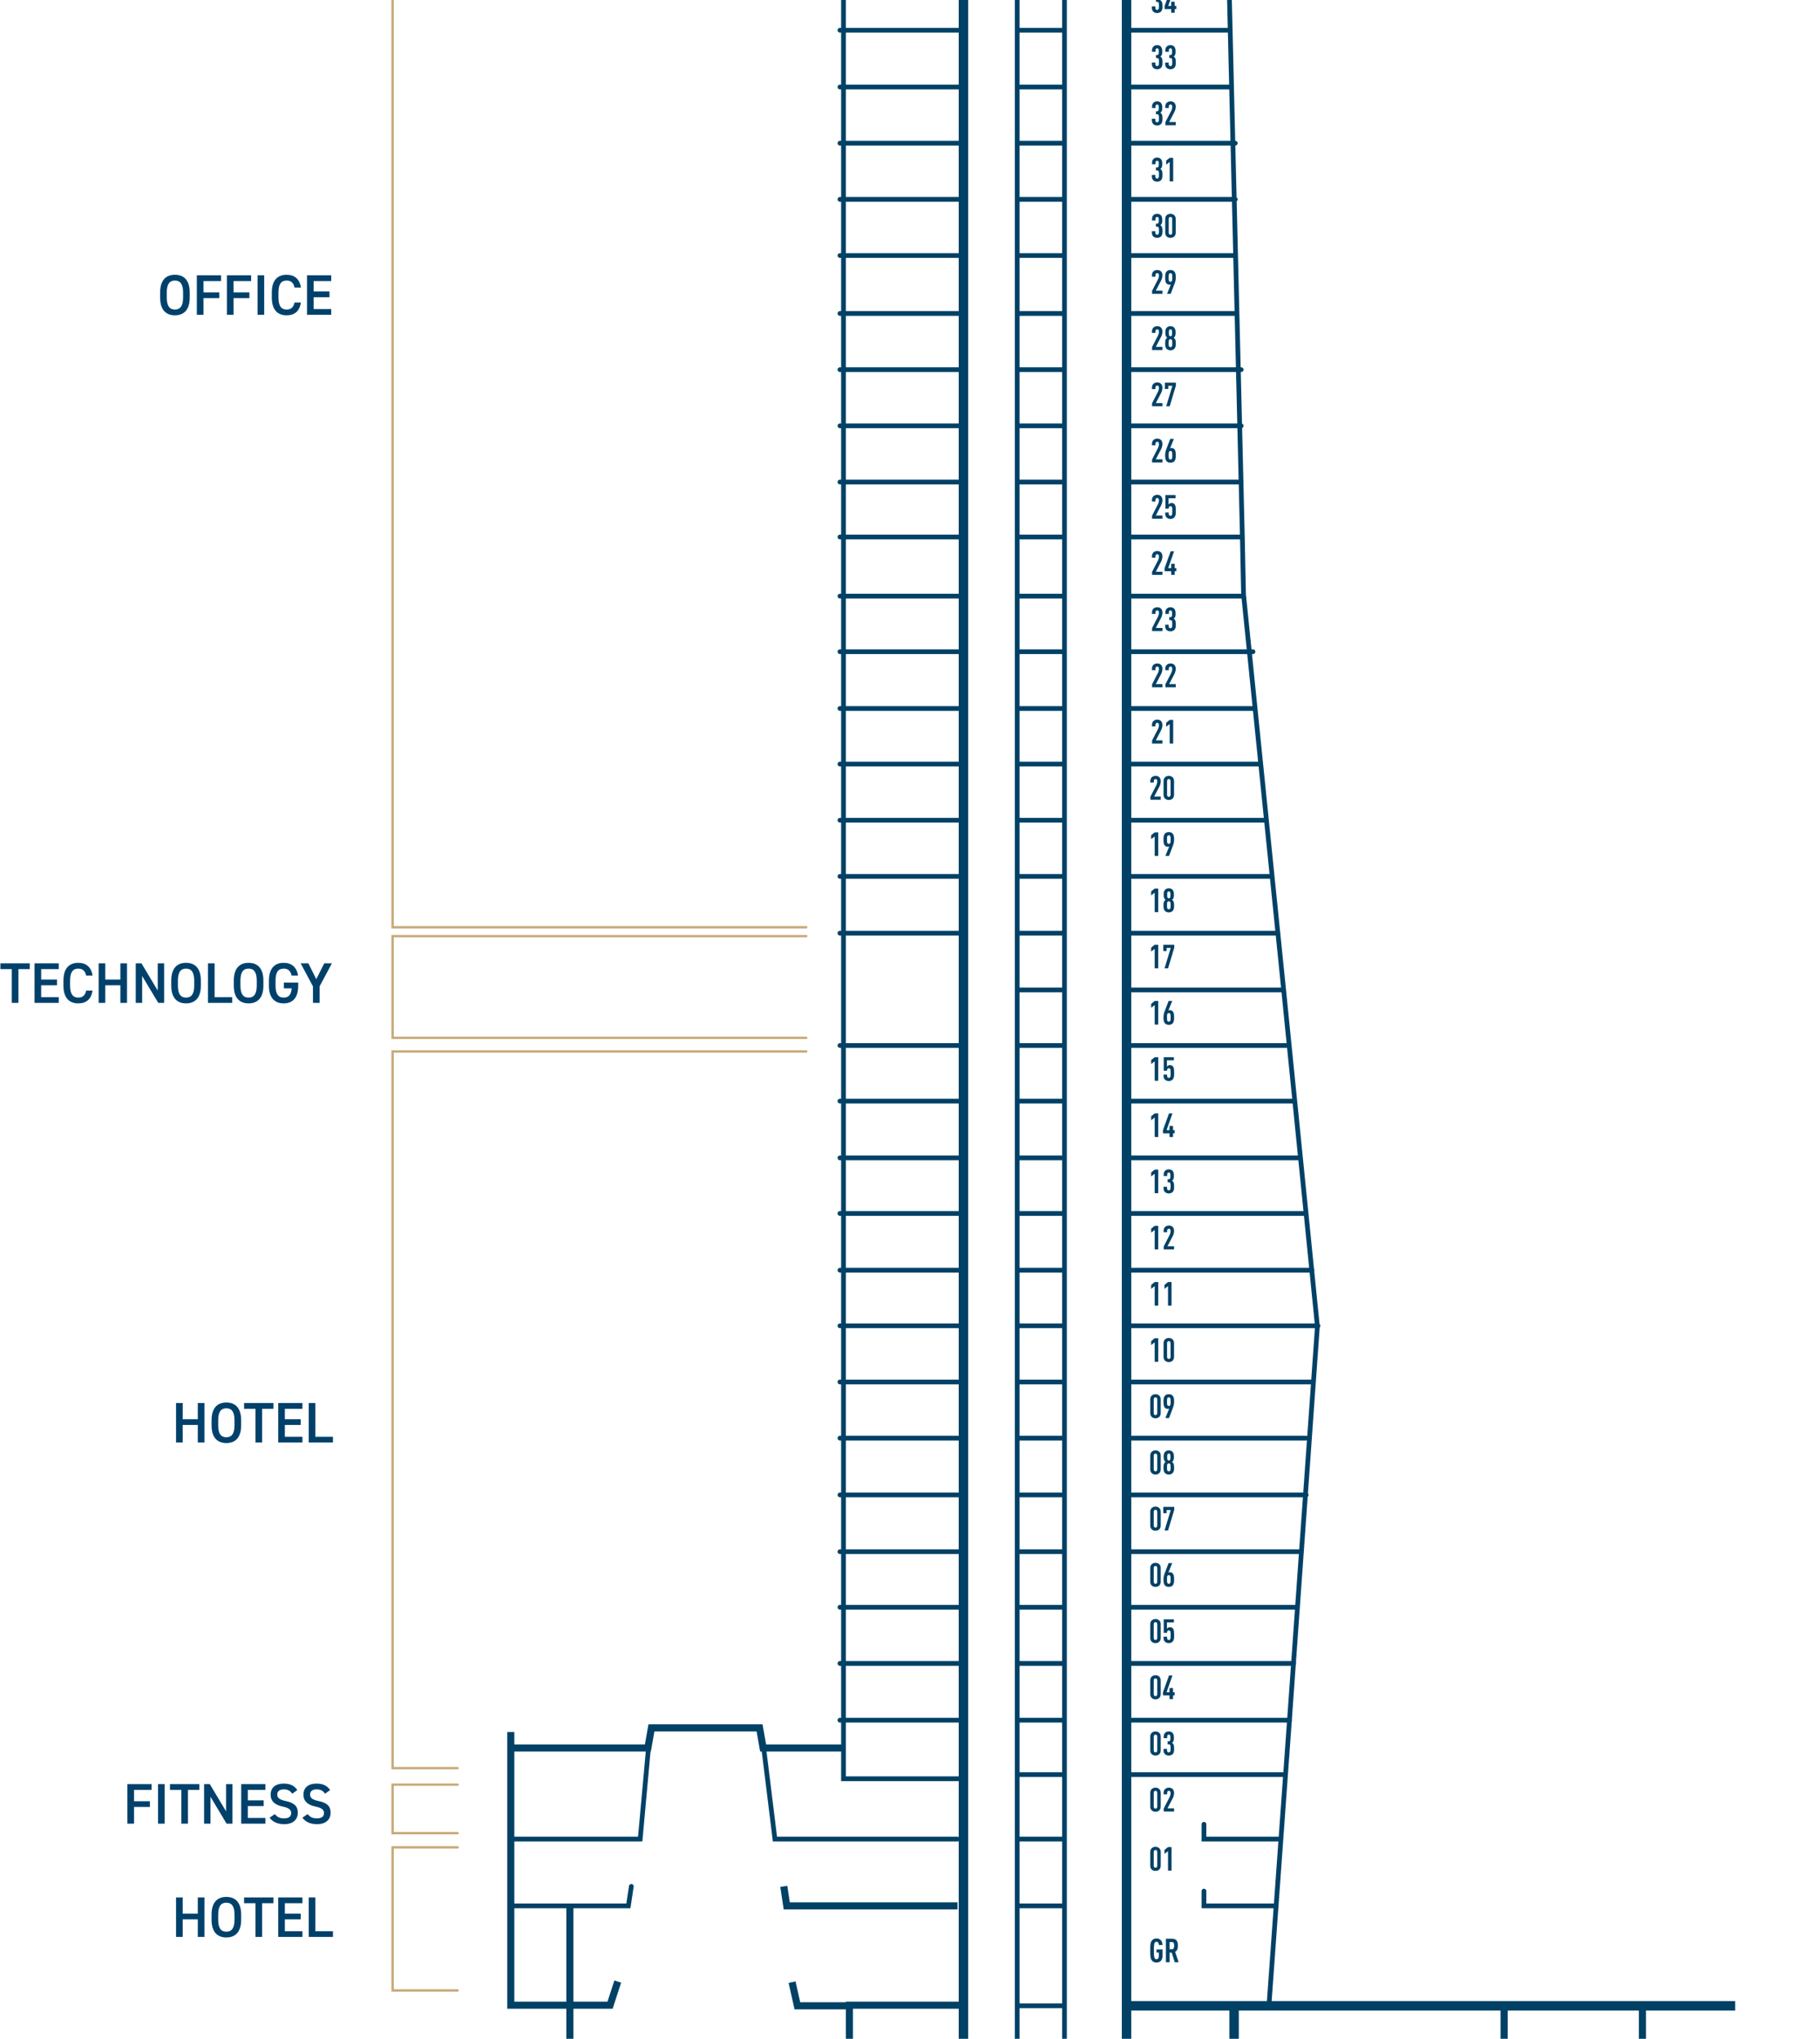
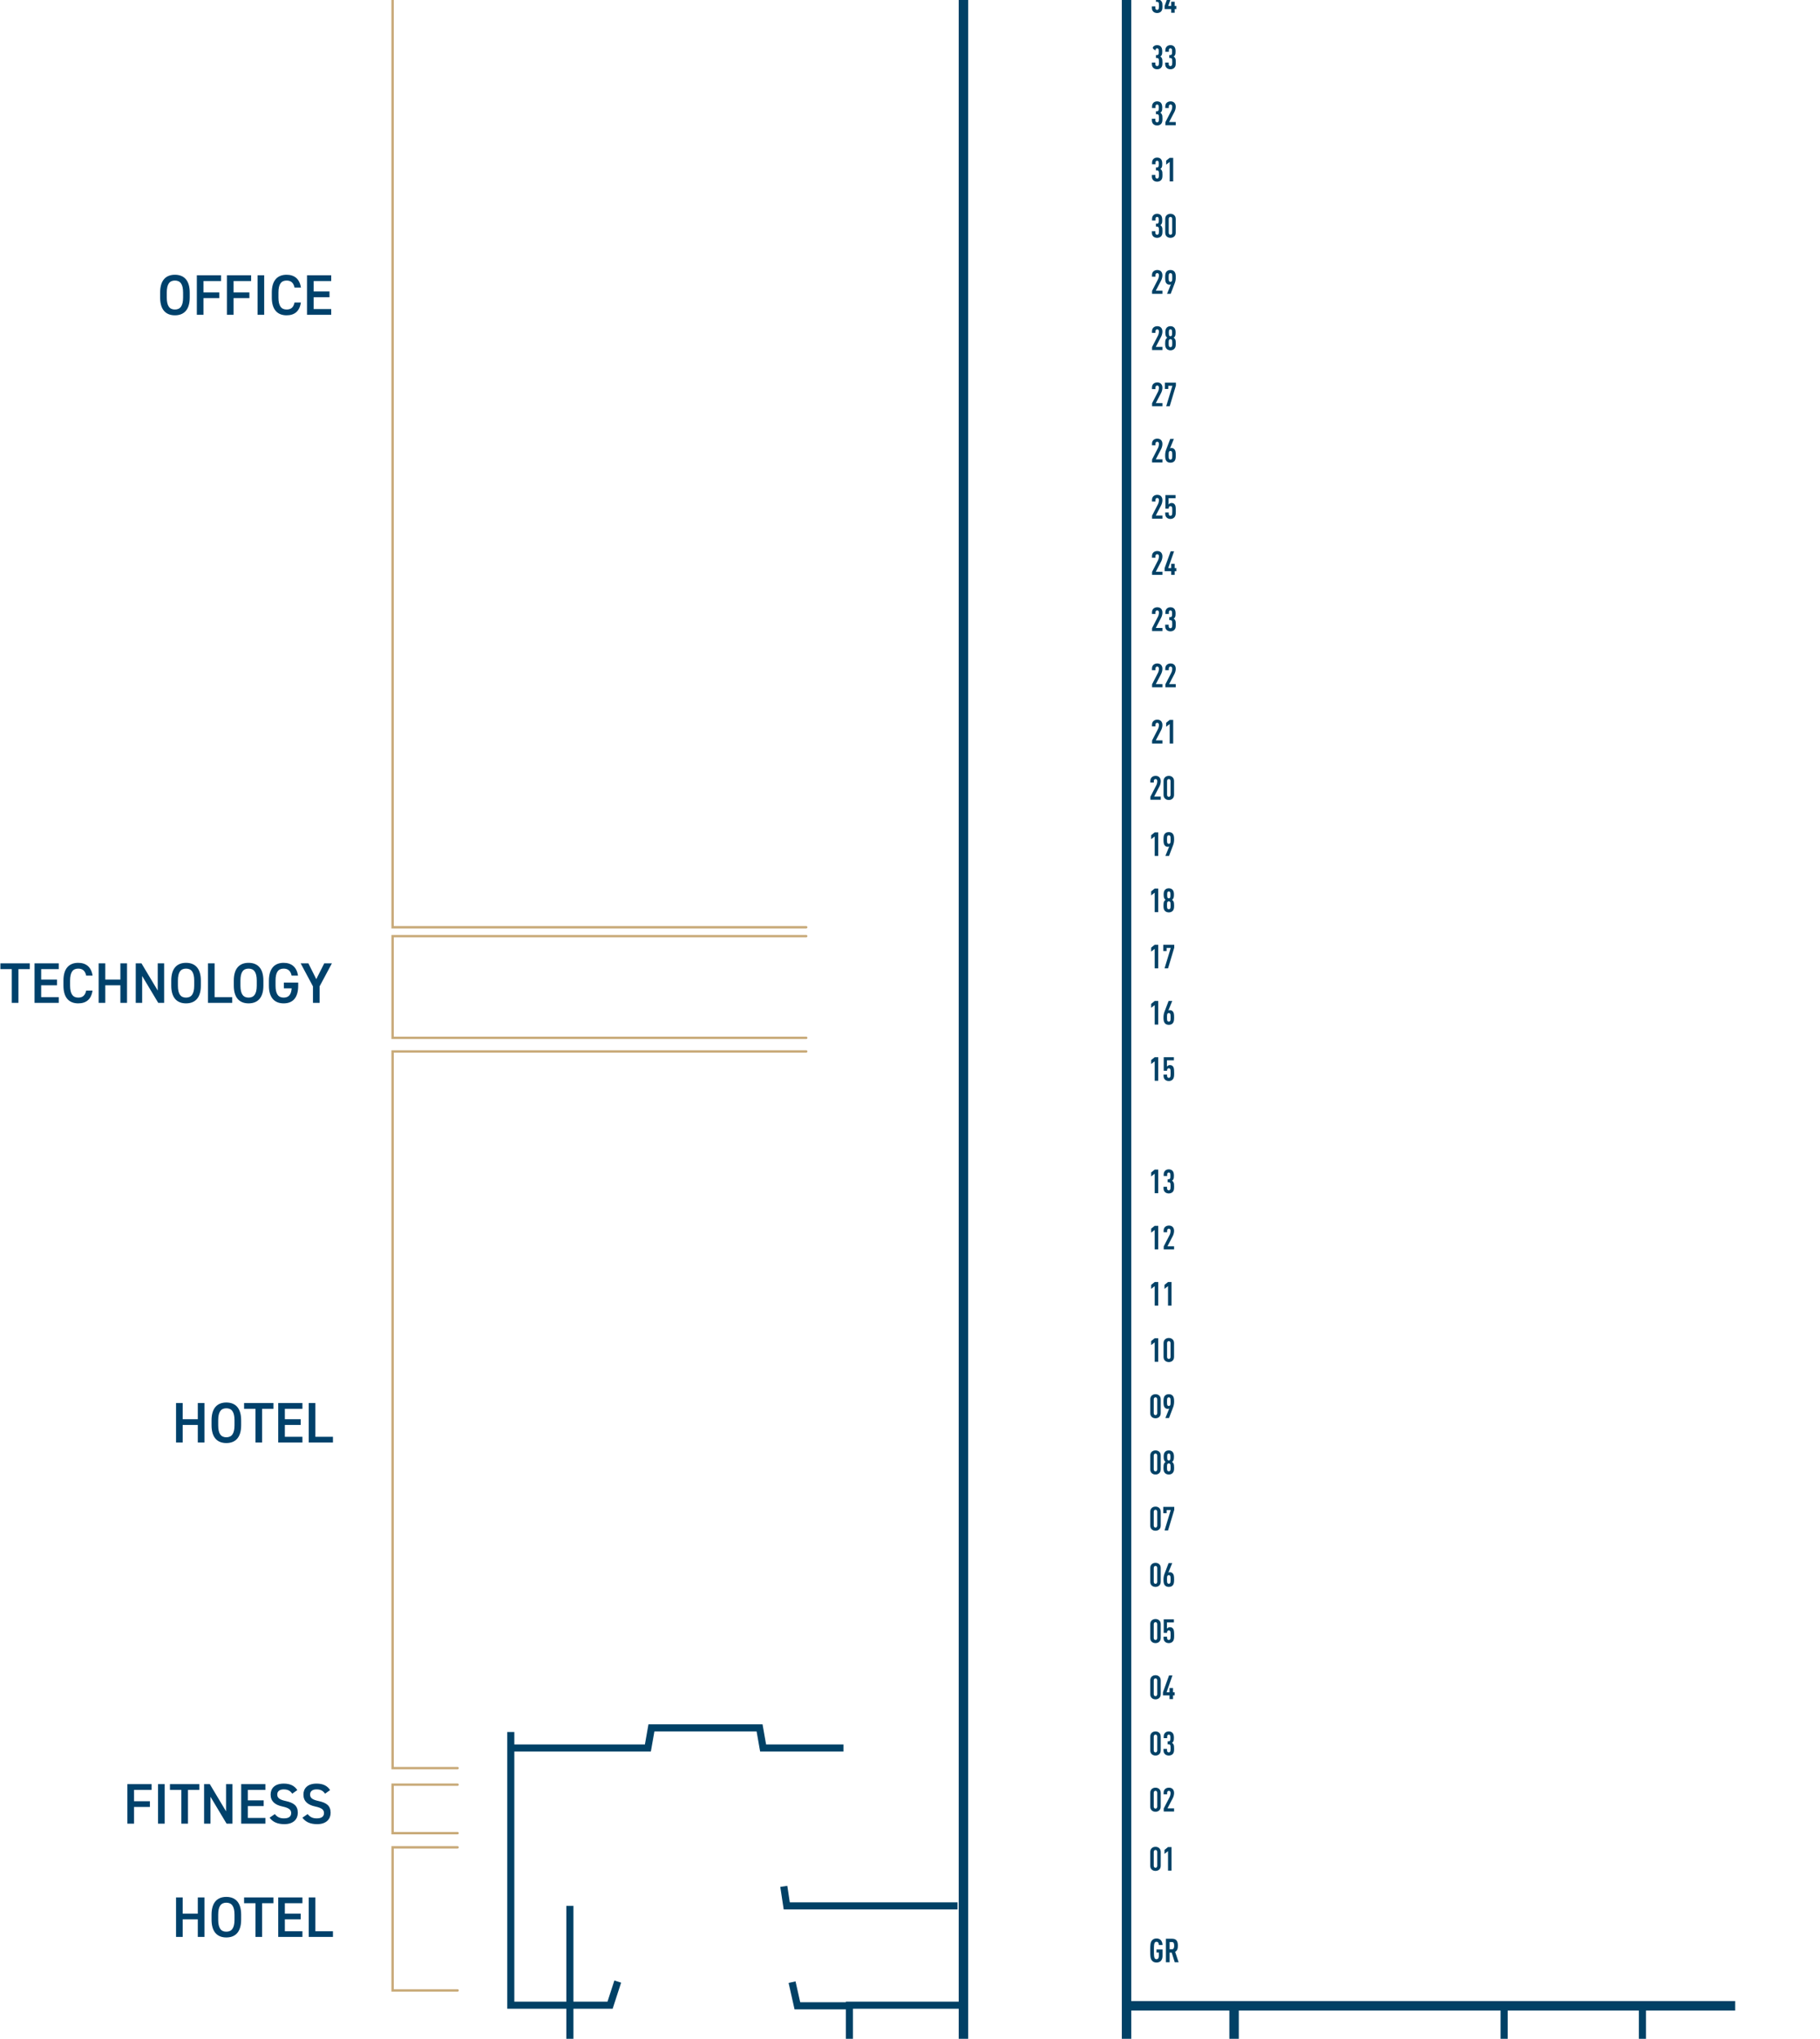
<svg xmlns="http://www.w3.org/2000/svg" width="636" height="712" viewBox="0 0 636 712" fill="none">
  <g clip-path="url(#clip0_1336_7430)">
    <path d="M393.668 700.475H606.362" stroke="#014166" stroke-width="3.304" stroke-miterlimit="10" />
    <path d="M336.674 808.06V670.325V390.107V-507.131H393.667V-366.712V-60.061V370.076V764.902V809.919H334.402V780.389H175.605" stroke="#014166" stroke-width="3.304" stroke-miterlimit="10" stroke-linecap="round" />
-     <path d="M411.014 -461.288V-507.13H392.429M318.502 -485.035H437.032M318.502 -461.288V-507.13H337.087V-524.27L294.755 -537.279V-195.111V250.307V496.248V621.179H337.087M445.499 665.577H420.719V660.414M447.564 642.242H420.719V637.08M371.985 809.919V735.58V301.313V32.451V-249.42V-507.13M355.465 809.919V735.58V301.313V32.451V-249.42V-507.13M395.32 619.734H448.596M293.516 580.912H336.261M293.516 443.59H336.261M293.516 -343.17H336.261M293.516 -441.257H336.261M293.516 -460.255H336.261M293.516 -421.64H336.261M293.516 -402.229H336.261M293.516 -382.405H336.261M293.516 -362.788H336.261M293.516 -323.346H336.261M293.516 -303.936H336.261M293.516 -284.318H336.261M293.516 -264.494H336.261M293.516 -244.877H336.261M293.516 -225.26H336.261M293.516 -205.849H336.261M293.516 -185.818H336.261M293.516 -146.583H336.261M293.516 -127.379H336.261M293.516 -107.349H336.261M293.516 -87.731H336.261M293.516 -67.701H336.261M293.516 -48.29H336.261M293.516 -28.879H336.261M293.516 -9.055H336.261M293.516 10.562H336.261M293.516 30.386H336.261M293.516 50.004H336.261M293.516 69.621H336.261M293.516 89.238H336.261M293.516 109.475H336.261M293.516 129.093H336.261M293.516 148.71H336.261M293.516 168.327H336.261M293.516 187.532H336.261M293.516 208.182H336.261M293.516 227.593H336.261M293.516 247.416H336.261M293.516 266.827H336.261M293.516 286.445H336.261M293.516 306.062H336.261M293.516 325.886H336.261M293.516 365.121H336.261M293.516 384.532H336.261M293.516 404.356H336.261M293.516 423.766H336.261M293.516 463.001H336.261M293.516 482.619H336.261M293.516 502.236H336.261M293.516 522.06H336.261M293.516 541.884H336.261M293.516 561.295H336.261M293.516 600.736H336.261M395.32 600.736H450.661M395.32 580.912H452.107M395.32 561.295H453.346M395.32 541.884H454.378M395.32 522.06H456.443M395.32 502.236H456.443M395.32 482.619H458.508M395.32 463.001H460.573M395.32 443.59H458.508M395.32 423.766H456.443M395.32 404.356H454.378M395.32 384.532H452.313M429.185 365.121H450.248H395.32M395.32 345.71H448.183M395.32 325.886H446.118M395.32 306.062H444.053M395.32 286.445H441.988M395.32 266.827H439.923M395.32 247.416H437.858M395.32 227.593H437.858M395.32 208.182H433.728M395.32 187.532H433.728M395.32 168.327H433.728M395.32 148.71H433.728M395.32 129.093H433.728M395.32 109.475H431.663M395.32 89.238H431.663M395.32 69.621H431.663M395.32 50.004H431.663M395.32 30.386H429.598M395.32 10.562H429.598M395.32 -9.055H429.598M395.32 -28.879H429.598M395.32 -48.29H431.663M395.32 -67.701H433.728M395.32 -87.731H433.728M395.32 -107.349H435.793M395.32 -127.379H435.793M395.32 -146.583H437.858M395.32 -166.201H439.923M395.32 -185.818H439.923M395.32 -205.849H441.988M395.32 -225.26H444.053M395.32 -244.877H444.053M395.32 -264.494H444.053M395.32 -284.318H441.988M395.32 -303.936H441.988M395.32 -323.346H441.988M395.32 -343.17H441.988M395.32 -362.788H441.988M395.32 -382.405H439.923M395.32 -402.229H439.923M395.32 -421.64H437.858M355.465 -460.255H371.779M173.953 763.044H334.815M173.953 745.079H334.815M173.953 723.19H334.815M355.465 763.044H371.779M355.465 745.079H371.779M355.465 723.19H371.779M355.465 700.475H371.779M178.496 665.577H219.589L220.622 658.762M178.496 642.242H223.719L226.61 610.441M334.609 642.242H270.801L266.877 610.441M355.465 665.577H371.779M355.465 642.242H371.779M355.465 619.734H371.779M355.465 600.736H371.779M355.465 580.912H371.779M355.465 561.295H371.779M355.465 541.884H371.779M355.465 522.06H371.779M355.465 502.236H371.779M355.465 482.619H371.779M355.465 463.001H371.779M355.465 443.59H371.779M355.465 423.766H371.779M355.465 404.356H371.779M355.465 384.532H371.779M355.465 365.121H371.779M355.465 345.71H371.779M355.465 325.886H371.779M355.465 306.062H371.779M355.465 286.445H371.779M355.465 266.827H371.779M355.465 247.416H371.779M355.465 227.593H371.779M355.465 208.182H371.779M355.465 187.532H371.779M355.465 168.327H371.779M355.465 148.71H371.779M355.465 129.093H371.779M355.465 109.475H371.779M355.465 89.238H371.779M355.465 69.621H371.779M355.465 50.004H371.779M355.465 30.386H371.779M355.465 10.562H371.779M355.465 -9.055H371.779M355.465 -28.879H371.779M355.465 -48.29H371.779M355.465 -67.701H371.779M355.465 -87.731H371.779M355.465 -107.349H371.779M355.465 -127.379H371.779M355.465 -146.583H371.779M355.465 -166.201H371.779M355.465 -185.818H371.779M355.465 -205.849H371.779M355.465 -225.26H371.779M355.465 -244.877H371.779M355.465 -264.494H371.779M355.465 -284.318H371.779M355.465 -303.936H371.779M355.465 -323.346H371.779M355.465 -343.17H371.779M355.465 -362.788H371.779M355.465 -382.405H371.779M355.465 -402.229H371.779M355.465 -421.64H371.779M355.465 -441.257H371.779M395.32 -441.257H415.763H437.858M395.32 -460.255H437.858M443.434 700.475L450.661 599.91L460.367 463.208L450.455 364.501L448.596 345.916L434.554 207.562L434.141 187.325L429.392 -10.294L444.879 -243.225L437.032 -491.024L411.22 -499.284" stroke="#014166" stroke-width="1.652" stroke-miterlimit="10" stroke-linecap="round" />
    <path d="M431.251 700.475V779.977M606.362 797.736H572.702V779.977H536.152H394.907" stroke="#014166" stroke-width="3.304" stroke-miterlimit="10" stroke-linecap="round" />
    <path d="M492.993 778.944V763.869M492.993 734.134V719.266M573.94 701.3V779.976M526.652 739.09H573.114V734.753H606.361M525.62 701.3V779.976M460.366 734.753H525.826M428.978 745.078H459.54V719.266M273.898 658.762L274.93 665.576H276.995H334.608M294.754 610.441H266.877H266.67L265.431 603.42H249.324H243.749H227.642L226.403 610.441H178.289M393.46 763.044H431.043H515.088H606.361M393.46 745.078H431.043M393.46 723.189H431.043H452.932V719.266H573.321H606.361V799.594V800.626M199.145 723.189V665.576M178.495 604.865V700.268H213.187L215.871 692.008M296.819 700.474H278.647L276.789 692.214M296.819 780.389V700.268H336.673" stroke="#014166" stroke-width="2.478" stroke-miterlimit="10" />
    <path d="M362.692 -509.194V-523.856M354.845 -509.194V-523.856M337.086 -524.269H376.321M376.94 -527.779V-509.401M337.086 -524.888V-527.779M459.54 745.08V763.045" stroke="#014166" stroke-width="2.478" stroke-miterlimit="10" />
    <path d="M404.139 676.95C404.775 676.95 405.261 677.158 405.608 677.505C406.012 677.922 406.221 678.523 406.244 679.229H404.948C404.937 678.778 404.844 678.118 404.139 678.118C403.827 678.118 403.642 678.246 403.526 678.431C403.271 678.824 403.237 679.657 403.237 681.16C403.237 682.664 403.271 683.496 403.526 683.889C403.642 684.075 403.827 684.202 404.139 684.202C404.706 684.202 404.948 683.716 404.948 683.149V681.866H404.139V680.801H406.244V683.08C406.244 684.583 405.376 685.37 404.139 685.37C403.376 685.37 402.878 685.069 402.543 684.664C401.999 684.017 401.941 683.115 401.941 681.16C401.941 679.205 401.999 678.303 402.543 677.656C402.878 677.251 403.376 676.95 404.139 676.95ZM407.424 677.043H409.506C411.01 677.043 411.611 677.771 411.611 679.471C411.611 680.489 411.403 681.218 410.651 681.623L411.877 685.277H410.524L409.448 681.9H408.72V685.277H407.424V677.043ZM409.518 678.211H408.72V680.732H409.518C410.212 680.732 410.316 680.154 410.316 679.471C410.316 678.789 410.212 678.211 409.518 678.211Z" fill="#014166" />
    <path d="M403.792 644.946C404.301 644.946 404.775 645.12 405.099 645.432C405.423 645.744 405.619 646.138 405.619 646.797V651.515C405.619 652.175 405.423 652.568 405.099 652.88C404.775 653.192 404.301 653.366 403.792 653.366C403.283 653.366 402.797 653.192 402.473 652.88C402.15 652.568 401.953 652.175 401.953 651.515V646.797C401.953 646.138 402.15 645.744 402.473 645.432C402.797 645.12 403.283 644.946 403.792 644.946ZM403.792 646.045C403.456 646.045 403.179 646.276 403.179 646.75V651.562C403.179 652.036 403.456 652.267 403.792 652.267C404.127 652.267 404.393 652.036 404.393 651.562V646.75C404.393 646.276 404.127 646.045 403.792 646.045ZM409.394 645.039V653.273H408.168V646.473L406.93 647.421V646.033L408.168 645.039H409.394Z" fill="#014166" />
    <path d="M403.792 624.29C404.301 624.29 404.775 624.464 405.099 624.776C405.423 625.088 405.619 625.481 405.619 626.141V630.859C405.619 631.518 405.423 631.912 405.099 632.224C404.775 632.536 404.301 632.71 403.792 632.71C403.283 632.71 402.797 632.536 402.473 632.224C402.15 631.912 401.953 631.518 401.953 630.859V626.141C401.953 625.481 402.15 625.088 402.473 624.776C402.797 624.464 403.283 624.29 403.792 624.29ZM403.792 625.389C403.456 625.389 403.179 625.62 403.179 626.094V630.905C403.179 631.38 403.456 631.611 403.792 631.611C404.127 631.611 404.393 631.38 404.393 630.905V626.094C404.393 625.62 404.127 625.389 403.792 625.389ZM408.468 624.29C408.966 624.29 409.405 624.417 409.741 624.73C410.064 625.03 410.284 625.493 410.284 626.152C410.284 626.753 410.099 627.447 409.833 627.956L407.971 631.518H410.284V632.617H406.664V631.576L408.723 627.575C408.908 627.228 409.058 626.707 409.058 626.106C409.058 625.632 408.804 625.389 408.468 625.389C408.133 625.389 407.855 625.62 407.855 626.094V626.626H406.629V626.141C406.629 625.481 406.814 625.088 407.138 624.776C407.462 624.464 407.971 624.29 408.468 624.29Z" fill="#014166" />
    <path d="M403.792 604.659C404.301 604.659 404.775 604.833 405.099 605.145C405.423 605.457 405.619 605.85 405.619 606.51V611.228C405.619 611.888 405.423 612.281 405.099 612.593C404.775 612.905 404.301 613.079 403.792 613.079C403.283 613.079 402.797 612.905 402.473 612.593C402.15 612.281 401.953 611.888 401.953 611.228V606.51C401.953 605.85 402.15 605.457 402.473 605.145C402.797 604.833 403.283 604.659 403.792 604.659ZM403.792 605.758C403.456 605.758 403.179 605.989 403.179 606.463V611.275C403.179 611.749 403.456 611.98 403.792 611.98C404.127 611.98 404.393 611.749 404.393 611.275V606.463C404.393 605.989 404.127 605.758 403.792 605.758ZM408.434 604.659C408.977 604.659 409.405 604.833 409.694 605.122C410.064 605.48 410.226 606.024 410.226 606.833C410.226 607.4 410.203 607.782 410.018 608.14C409.914 608.337 409.764 608.51 409.567 608.626C409.775 608.776 409.937 608.927 410.041 609.123C410.273 609.517 410.296 609.933 410.296 610.639C410.296 611.622 410.238 612.13 409.752 612.605C409.428 612.905 408.931 613.079 408.434 613.079C407.936 613.079 407.427 612.917 407.104 612.593C406.78 612.281 406.595 611.899 406.595 611.228V610.743H407.821V611.275C407.821 611.749 408.087 611.98 408.434 611.98C408.596 611.98 408.746 611.934 408.862 611.784C409 611.622 409.07 611.344 409.07 610.639C409.07 609.76 409.023 609.528 408.885 609.355C408.792 609.228 408.63 609.147 408.422 609.147H408.017V608.117H408.422C408.596 608.117 408.734 608.048 408.815 607.955C408.977 607.759 409 607.516 409 606.914C409 606.336 408.966 606.105 408.838 605.943C408.746 605.827 408.619 605.758 408.434 605.758C408.11 605.758 407.878 605.978 407.878 606.417V606.995H406.653V606.498C406.653 605.862 406.838 605.457 407.161 605.133C407.485 604.81 407.936 604.659 408.434 604.659Z" fill="#014166" />
    <path d="M403.792 585.03C404.301 585.03 404.775 585.204 405.099 585.516C405.423 585.828 405.619 586.222 405.619 586.881V591.599C405.619 592.259 405.423 592.652 405.099 592.964C404.775 593.276 404.301 593.45 403.792 593.45C403.283 593.45 402.797 593.276 402.473 592.964C402.15 592.652 401.953 592.259 401.953 591.599V586.881C401.953 586.222 402.15 585.828 402.473 585.516C402.797 585.204 403.283 585.03 403.792 585.03ZM403.792 586.129C403.456 586.129 403.179 586.36 403.179 586.834V591.646C403.179 592.12 403.456 592.351 403.792 592.351C404.127 592.351 404.393 592.12 404.393 591.646V586.834C404.393 586.36 404.127 586.129 403.792 586.129ZM409.706 585.123L407.659 590.975H408.688V589.506H409.914V590.975H410.481V592.074H409.914V593.357H408.688V592.074H406.398V590.975L408.515 585.123H409.706Z" fill="#014166" />
    <path d="M403.792 565.401C404.301 565.401 404.775 565.575 405.099 565.887C405.423 566.199 405.619 566.593 405.619 567.252V571.971C405.619 572.63 405.423 573.023 405.099 573.335C404.775 573.648 404.301 573.821 403.792 573.821C403.283 573.821 402.797 573.648 402.473 573.335C402.15 573.023 401.953 572.63 401.953 571.971V567.252C401.953 566.593 402.15 566.199 402.473 565.887C402.797 565.575 403.283 565.401 403.792 565.401ZM403.792 566.5C403.456 566.5 403.179 566.731 403.179 567.206V572.017C403.179 572.491 403.456 572.722 403.792 572.722C404.127 572.722 404.393 572.491 404.393 572.017V567.206C404.393 566.731 404.127 566.5 403.792 566.5ZM410.215 565.494V566.593H407.786V568.802C407.89 568.651 408.04 568.512 408.214 568.408C408.387 568.304 408.607 568.258 408.804 568.258C409.336 568.258 409.66 568.432 409.914 568.755C410.203 569.102 410.307 569.611 410.307 571.057C410.307 572.098 410.296 572.757 409.752 573.312C409.44 573.636 408.942 573.821 408.445 573.821C407.936 573.821 407.451 573.659 407.127 573.347C406.791 573.035 406.606 572.641 406.606 571.971V571.566H407.832V571.994C407.832 572.491 408.098 572.722 408.445 572.722C408.607 572.722 408.769 572.664 408.885 572.514C409.023 572.329 409.081 572.04 409.081 571.057C409.081 570.178 409.058 569.831 408.919 569.611C408.804 569.438 408.642 569.357 408.445 569.357C408.098 569.357 407.832 569.6 407.832 570.062V570.236H406.664V565.494H410.215Z" fill="#014166" />
    <path d="M403.792 545.77C404.301 545.77 404.775 545.944 405.099 546.256C405.423 546.569 405.619 546.962 405.619 547.621V552.34C405.619 552.999 405.423 553.392 405.099 553.704C404.775 554.017 404.301 554.19 403.792 554.19C403.283 554.19 402.797 554.017 402.473 553.704C402.15 553.392 401.953 552.999 401.953 552.34V547.621C401.953 546.962 402.15 546.569 402.473 546.256C402.797 545.944 403.283 545.77 403.792 545.77ZM403.792 546.869C403.456 546.869 403.179 547.101 403.179 547.575V552.386C403.179 552.86 403.456 553.091 403.792 553.091C404.127 553.091 404.393 552.86 404.393 552.386V547.575C404.393 547.101 404.127 546.869 403.792 546.869ZM409.636 545.863L408.283 549.194C408.422 549.09 408.619 549.055 408.792 549.055C409.22 549.055 409.613 549.217 409.879 549.564C410.18 549.946 410.296 550.385 410.296 551.6C410.296 552.698 410.168 553.149 409.902 553.531C409.579 553.994 409.023 554.19 408.434 554.19C407.774 554.19 407.277 553.947 406.988 553.531C406.676 553.068 406.583 552.594 406.583 551.6C406.583 550.859 406.71 550.189 406.919 549.657L408.364 545.863H409.636ZM408.445 550.061C408.272 550.061 408.098 550.131 407.994 550.269C407.821 550.489 407.809 550.929 407.809 551.576C407.809 552.224 407.821 552.664 407.994 552.883C408.098 553.022 408.272 553.091 408.445 553.091C408.619 553.091 408.781 553.022 408.885 552.883C409.058 552.664 409.07 552.224 409.07 551.576C409.07 550.929 409.058 550.489 408.885 550.269C408.781 550.131 408.619 550.061 408.445 550.061Z" fill="#014166" />
    <path d="M403.792 526.142C404.301 526.142 404.775 526.315 405.099 526.627C405.423 526.94 405.619 527.333 405.619 527.992V532.711C405.619 533.37 405.423 533.763 405.099 534.076C404.775 534.388 404.301 534.561 403.792 534.561C403.283 534.561 402.797 534.388 402.473 534.076C402.15 533.763 401.953 533.37 401.953 532.711V527.992C401.953 527.333 402.15 526.94 402.473 526.627C402.797 526.315 403.283 526.142 403.792 526.142ZM403.792 527.24C403.456 527.24 403.179 527.472 403.179 527.946V532.757C403.179 533.231 403.456 533.463 403.792 533.463C404.127 533.463 404.393 533.231 404.393 532.757V527.946C404.393 527.472 404.127 527.24 403.792 527.24ZM410.342 526.234V527.252L408.179 534.469H406.953L409.116 527.333H407.682V528.432H406.502V526.234H410.342Z" fill="#014166" />
    <path d="M403.792 506.513C404.301 506.513 404.775 506.686 405.099 506.998C405.423 507.311 405.619 507.704 405.619 508.363V513.082C405.619 513.741 405.423 514.134 405.099 514.447C404.775 514.759 404.301 514.932 403.792 514.932C403.283 514.932 402.797 514.759 402.473 514.447C402.15 514.134 401.953 513.741 401.953 513.082V508.363C401.953 507.704 402.15 507.311 402.473 506.998C402.797 506.686 403.283 506.513 403.792 506.513ZM403.792 507.611C403.456 507.611 403.179 507.843 403.179 508.317V513.128C403.179 513.602 403.456 513.834 403.792 513.834C404.127 513.834 404.393 513.602 404.393 513.128V508.317C404.393 507.843 404.127 507.611 403.792 507.611ZM408.434 506.513C408.931 506.513 409.394 506.663 409.706 506.987C410.122 507.403 410.238 507.935 410.238 508.745C410.238 509.3 410.192 509.67 410.018 510.029C409.914 510.225 409.764 510.387 409.567 510.537C409.775 510.688 409.937 510.85 410.053 511.058C410.249 511.416 410.296 511.821 410.296 512.515C410.296 513.417 410.238 513.961 409.752 514.447C409.44 514.759 408.942 514.932 408.445 514.932C407.936 514.932 407.451 514.759 407.127 514.447C406.641 513.961 406.583 513.417 406.583 512.515C406.583 511.821 406.629 511.416 406.826 511.058C406.942 510.85 407.104 510.688 407.312 510.537C407.115 510.387 406.965 510.225 406.861 510.029C406.687 509.67 406.641 509.3 406.641 508.745C406.641 507.935 406.757 507.403 407.173 506.987C407.497 506.663 407.936 506.513 408.434 506.513ZM408.445 511.046C408.272 511.046 408.098 511.116 407.994 511.243C407.832 511.451 407.809 511.763 407.809 512.446C407.809 513.093 407.832 513.429 407.994 513.637C408.098 513.764 408.272 513.834 408.445 513.834C408.619 513.834 408.781 513.764 408.885 513.637C409.047 513.429 409.07 513.093 409.07 512.446C409.07 511.763 409.047 511.451 408.885 511.243C408.781 511.116 408.619 511.046 408.445 511.046ZM408.445 507.611C408.295 507.611 408.156 507.658 408.064 507.75C407.925 507.901 407.867 508.109 407.867 508.814C407.867 509.52 407.936 509.728 408.075 509.878C408.168 509.971 408.295 510.017 408.445 510.017C408.596 510.017 408.723 509.971 408.815 509.878C408.954 509.728 409.012 509.52 409.012 508.814C409.012 508.109 408.954 507.901 408.815 507.75C408.723 507.658 408.596 507.611 408.445 507.611Z" fill="#014166" />
    <path d="M403.792 486.882C404.301 486.882 404.775 487.055 405.099 487.368C405.423 487.68 405.619 488.073 405.619 488.732V493.451C405.619 494.11 405.423 494.503 405.099 494.816C404.775 495.128 404.301 495.302 403.792 495.302C403.283 495.302 402.797 495.128 402.473 494.816C402.15 494.503 401.953 494.11 401.953 493.451V488.732C401.953 488.073 402.15 487.68 402.473 487.368C402.797 487.055 403.283 486.882 403.792 486.882ZM403.792 487.981C403.456 487.981 403.179 488.212 403.179 488.686V493.497C403.179 493.971 403.456 494.203 403.792 494.203C404.127 494.203 404.393 493.971 404.393 493.497V488.686C404.393 488.212 404.127 487.981 403.792 487.981ZM408.445 486.882C409.104 486.882 409.602 487.125 409.891 487.541C410.203 488.004 410.296 488.478 410.296 489.472C410.296 490.213 410.168 490.883 409.96 491.416L408.515 495.209H407.242L408.596 491.878C408.457 491.982 408.26 492.017 408.087 492.017C407.659 492.017 407.265 491.855 406.999 491.508C406.699 491.126 406.583 490.687 406.583 489.472C406.583 488.374 406.71 487.923 406.976 487.541C407.3 487.078 407.855 486.882 408.445 486.882ZM408.434 487.981C408.26 487.981 408.098 488.05 407.994 488.189C407.821 488.408 407.809 488.848 407.809 489.496C407.809 490.143 407.821 490.583 407.994 490.803C408.098 490.941 408.26 491.011 408.434 491.011C408.607 491.011 408.781 490.941 408.885 490.803C409.058 490.583 409.07 490.143 409.07 489.496C409.07 488.848 409.058 488.408 408.885 488.189C408.781 488.05 408.607 487.981 408.434 487.981Z" fill="#014166" />
    <path d="M404.74 467.343V475.578H403.514V468.778L402.277 469.726V468.338L403.514 467.343H404.74ZM408.445 467.251C408.954 467.251 409.428 467.424 409.752 467.737C410.076 468.049 410.273 468.442 410.273 469.101V473.82C410.273 474.479 410.076 474.873 409.752 475.185C409.428 475.497 408.954 475.671 408.445 475.671C407.936 475.671 407.451 475.497 407.127 475.185C406.803 474.873 406.606 474.479 406.606 473.82V469.101C406.606 468.442 406.803 468.049 407.127 467.737C407.451 467.424 407.936 467.251 408.445 467.251ZM408.445 468.35C408.11 468.35 407.832 468.581 407.832 469.055V473.866C407.832 474.341 408.11 474.572 408.445 474.572C408.781 474.572 409.047 474.341 409.047 473.866V469.055C409.047 468.581 408.781 468.35 408.445 468.35Z" fill="#014166" />
    <path d="M404.74 447.715V455.949H403.514V449.149L402.277 450.097V448.709L403.514 447.715H404.74ZM409.394 447.715V455.949H408.168V449.149L406.93 450.097V448.709L408.168 447.715H409.394Z" fill="#014166" />
    <path d="M404.74 428.084V436.318H403.514V429.518L402.277 430.466V429.078L403.514 428.084H404.74ZM408.468 427.991C408.966 427.991 409.405 428.118 409.741 428.431C410.064 428.731 410.284 429.194 410.284 429.853C410.284 430.455 410.099 431.149 409.833 431.657L407.971 435.22H410.284V436.318H406.664V435.277L408.723 431.276C408.908 430.929 409.058 430.408 409.058 429.807C409.058 429.333 408.804 429.09 408.468 429.09C408.133 429.09 407.855 429.321 407.855 429.795V430.327H406.629V429.842C406.629 429.182 406.814 428.789 407.138 428.477C407.462 428.165 407.971 427.991 408.468 427.991Z" fill="#014166" />
    <path d="M404.74 408.455V416.689H403.514V409.889L402.277 410.837V409.449L403.514 408.455H404.74ZM408.434 408.362C408.977 408.362 409.405 408.536 409.694 408.825C410.064 409.183 410.226 409.727 410.226 410.537C410.226 411.103 410.203 411.485 410.018 411.844C409.914 412.04 409.764 412.214 409.567 412.329C409.775 412.48 409.937 412.63 410.041 412.827C410.273 413.22 410.296 413.636 410.296 414.342C410.296 415.325 410.238 415.834 409.752 416.308C409.428 416.608 408.931 416.782 408.434 416.782C407.936 416.782 407.427 416.62 407.104 416.296C406.78 415.984 406.595 415.602 406.595 414.931V414.446H407.821V414.978C407.821 415.452 408.087 415.683 408.434 415.683C408.596 415.683 408.746 415.637 408.862 415.487C409 415.325 409.07 415.047 409.07 414.342C409.07 413.463 409.023 413.231 408.885 413.058C408.792 412.931 408.63 412.85 408.422 412.85H408.017V411.82H408.422C408.596 411.82 408.734 411.751 408.815 411.658C408.977 411.462 409 411.219 409 410.618C409 410.039 408.966 409.808 408.838 409.646C408.746 409.53 408.619 409.461 408.434 409.461C408.11 409.461 407.878 409.681 407.878 410.12V410.699H406.653V410.201C406.653 409.565 406.838 409.16 407.161 408.836C407.485 408.513 407.936 408.362 408.434 408.362Z" fill="#014166" />
-     <path d="M404.74 388.826V397.061H403.514V390.26L402.277 391.208V389.821L403.514 388.826H404.74ZM409.706 388.826L407.659 394.678H408.688V393.209H409.914V394.678H410.481V395.777H409.914V397.061H408.688V395.777H406.398V394.678L408.515 388.826H409.706Z" fill="#014166" />
    <path d="M404.74 369.195V377.43H403.514V370.629L402.277 371.578V370.19L403.514 369.195H404.74ZM410.215 369.195V370.294H407.786V372.503C407.89 372.352 408.04 372.214 408.214 372.11C408.387 372.005 408.607 371.959 408.804 371.959C409.336 371.959 409.66 372.133 409.914 372.457C410.203 372.803 410.307 373.312 410.307 374.758C410.307 375.799 410.296 376.458 409.752 377.013C409.44 377.337 408.942 377.522 408.445 377.522C407.936 377.522 407.451 377.36 407.127 377.048C406.791 376.736 406.606 376.343 406.606 375.672V375.267H407.832V375.695C407.832 376.192 408.098 376.423 408.445 376.423C408.607 376.423 408.769 376.366 408.885 376.215C409.023 376.03 409.081 375.741 409.081 374.758C409.081 373.879 409.058 373.532 408.919 373.312C408.804 373.139 408.642 373.058 408.445 373.058C408.098 373.058 407.832 373.301 407.832 373.763V373.937H406.664V369.195H410.215Z" fill="#014166" />
    <path d="M404.74 349.566V357.801H403.514V351L402.277 351.949V350.561L403.514 349.566H404.74ZM409.636 349.566L408.283 352.897C408.422 352.793 408.619 352.758 408.792 352.758C409.22 352.758 409.613 352.92 409.879 353.267C410.18 353.649 410.296 354.088 410.296 355.303C410.296 356.401 410.168 356.852 409.902 357.234C409.579 357.697 409.023 357.893 408.434 357.893C407.774 357.893 407.277 357.65 406.988 357.234C406.676 356.771 406.583 356.297 406.583 355.303C406.583 354.562 406.71 353.892 406.919 353.36L408.364 349.566H409.636ZM408.445 353.764C408.272 353.764 408.098 353.834 407.994 353.973C407.821 354.192 407.809 354.632 407.809 355.28C407.809 355.927 407.821 356.367 407.994 356.586C408.098 356.725 408.272 356.795 408.445 356.795C408.619 356.795 408.781 356.725 408.885 356.586C409.058 356.367 409.07 355.927 409.07 355.28C409.07 354.632 409.058 354.192 408.885 353.973C408.781 353.834 408.619 353.764 408.445 353.764Z" fill="#014166" />
    <path d="M404.74 329.935V338.17H403.514V331.369L402.277 332.318V330.93L403.514 329.935H404.74ZM410.342 329.935V330.953L408.179 338.17H406.953L409.116 331.034H407.682V332.133H406.502V329.935H410.342Z" fill="#014166" />
    <path d="M404.74 310.304V318.539H403.514V311.739L402.277 312.687V311.299L403.514 310.304H404.74ZM408.434 310.212C408.931 310.212 409.394 310.362 409.706 310.686C410.122 311.102 410.238 311.634 410.238 312.444C410.238 312.999 410.192 313.369 410.018 313.728C409.914 313.924 409.764 314.086 409.567 314.237C409.775 314.387 409.937 314.549 410.053 314.757C410.249 315.116 410.296 315.52 410.296 316.214C410.296 317.117 410.238 317.66 409.752 318.146C409.44 318.458 408.942 318.632 408.445 318.632C407.936 318.632 407.451 318.458 407.127 318.146C406.641 317.66 406.583 317.117 406.583 316.214C406.583 315.52 406.629 315.116 406.826 314.757C406.942 314.549 407.104 314.387 407.312 314.237C407.115 314.086 406.965 313.924 406.861 313.728C406.687 313.369 406.641 312.999 406.641 312.444C406.641 311.634 406.757 311.102 407.173 310.686C407.497 310.362 407.936 310.212 408.434 310.212ZM408.445 314.746C408.272 314.746 408.098 314.815 407.994 314.942C407.832 315.15 407.809 315.463 407.809 316.145C407.809 316.793 407.832 317.128 407.994 317.336C408.098 317.463 408.272 317.533 408.445 317.533C408.619 317.533 408.781 317.463 408.885 317.336C409.047 317.128 409.07 316.793 409.07 316.145C409.07 315.463 409.047 315.15 408.885 314.942C408.781 314.815 408.619 314.746 408.445 314.746ZM408.445 311.311C408.295 311.311 408.156 311.357 408.064 311.449C407.925 311.6 407.867 311.808 407.867 312.513C407.867 313.219 407.936 313.427 408.075 313.577C408.168 313.67 408.295 313.716 408.445 313.716C408.596 313.716 408.723 313.67 408.815 313.577C408.954 313.427 409.012 313.219 409.012 312.513C409.012 311.808 408.954 311.6 408.815 311.449C408.723 311.357 408.596 311.311 408.445 311.311Z" fill="#014166" />
    <path d="M404.74 290.676V298.91H403.514V292.11L402.277 293.058V291.67L403.514 290.676H404.74ZM408.445 290.583C409.104 290.583 409.602 290.826 409.891 291.242C410.203 291.705 410.296 292.179 410.296 293.174C410.296 293.914 410.168 294.585 409.96 295.117L408.515 298.91H407.242L408.596 295.579C408.457 295.683 408.26 295.718 408.087 295.718C407.659 295.718 407.265 295.556 406.999 295.209C406.699 294.828 406.583 294.388 406.583 293.174C406.583 292.075 406.71 291.624 406.976 291.242C407.3 290.78 407.855 290.583 408.445 290.583ZM408.434 291.682C408.26 291.682 408.098 291.751 407.994 291.89C407.821 292.11 407.809 292.549 407.809 293.197C407.809 293.844 407.821 294.284 407.994 294.504C408.098 294.642 408.26 294.712 408.434 294.712C408.607 294.712 408.781 294.642 408.885 294.504C409.058 294.284 409.07 293.844 409.07 293.197C409.07 292.549 409.058 292.11 408.885 291.89C408.781 291.751 408.607 291.682 408.434 291.682Z" fill="#014166" />
    <path d="M403.815 270.954C404.312 270.954 404.752 271.081 405.087 271.394C405.411 271.694 405.631 272.157 405.631 272.816C405.631 273.418 405.446 274.111 405.18 274.62L403.318 278.183H405.631V279.281H402.011V278.24L404.069 274.239C404.254 273.892 404.405 273.371 404.405 272.77C404.405 272.296 404.15 272.053 403.815 272.053C403.48 272.053 403.202 272.284 403.202 272.758V273.29H401.976V272.805C401.976 272.145 402.161 271.752 402.485 271.44C402.809 271.128 403.318 270.954 403.815 270.954ZM408.445 270.954C408.954 270.954 409.428 271.128 409.752 271.44C410.076 271.752 410.273 272.145 410.273 272.805V277.523C410.273 278.183 410.076 278.576 409.752 278.888C409.428 279.2 408.954 279.374 408.445 279.374C407.936 279.374 407.451 279.2 407.127 278.888C406.803 278.576 406.606 278.183 406.606 277.523V272.805C406.606 272.145 406.803 271.752 407.127 271.44C407.451 271.128 407.936 270.954 408.445 270.954ZM408.445 272.053C408.11 272.053 407.832 272.284 407.832 272.758V277.57C407.832 278.044 408.11 278.275 408.445 278.275C408.781 278.275 409.047 278.044 409.047 277.57V272.758C409.047 272.284 408.781 272.053 408.445 272.053Z" fill="#014166" />
    <path d="M404.394 251.323C404.892 251.323 405.331 251.45 405.667 251.763C405.99 252.063 406.21 252.526 406.21 253.185C406.21 253.787 406.025 254.481 405.759 254.989L403.897 258.552H406.21V259.65H402.59V258.609L404.649 254.608C404.834 254.261 404.984 253.74 404.984 253.139C404.984 252.665 404.73 252.422 404.394 252.422C404.059 252.422 403.781 252.653 403.781 253.127V253.659H402.555V253.174C402.555 252.514 402.741 252.121 403.064 251.809C403.388 251.497 403.897 251.323 404.394 251.323ZM409.973 251.416V259.65H408.747V252.85L407.509 253.798V252.41L408.747 251.416H409.973Z" fill="#014166" />
    <path d="M404.394 231.694C404.892 231.694 405.331 231.822 405.667 232.134C405.99 232.435 406.21 232.897 406.21 233.556C406.21 234.158 406.025 234.852 405.759 235.361L403.897 238.923H406.21V240.021H402.59V238.981L404.649 234.979C404.834 234.632 404.984 234.112 404.984 233.51C404.984 233.036 404.73 232.793 404.394 232.793C404.059 232.793 403.781 233.024 403.781 233.499V234.031H402.555V233.545C402.555 232.886 402.741 232.492 403.064 232.18C403.388 231.868 403.897 231.694 404.394 231.694ZM409.048 231.694C409.545 231.694 409.985 231.822 410.32 232.134C410.644 232.435 410.863 232.897 410.863 233.556C410.863 234.158 410.678 234.852 410.412 235.361L408.55 238.923H410.863V240.021H407.243V238.981L409.302 234.979C409.487 234.632 409.638 234.112 409.638 233.51C409.638 233.036 409.383 232.793 409.048 232.793C408.712 232.793 408.435 233.024 408.435 233.499V234.031H407.209V233.545C407.209 232.886 407.394 232.492 407.718 232.18C408.042 231.868 408.55 231.694 409.048 231.694Z" fill="#014166" />
    <path d="M404.394 212.065C404.892 212.065 405.331 212.193 405.667 212.505C405.99 212.806 406.21 213.268 406.21 213.927C406.21 214.529 406.025 215.223 405.759 215.732L403.897 219.294H406.21V220.393H402.59V219.352L404.649 215.35C404.834 215.003 404.984 214.483 404.984 213.881C404.984 213.407 404.73 213.164 404.394 213.164C404.059 213.164 403.781 213.395 403.781 213.87V214.402H402.555V213.916C402.555 213.257 402.741 212.863 403.064 212.551C403.388 212.239 403.897 212.065 404.394 212.065ZM409.013 212.065C409.557 212.065 409.985 212.239 410.274 212.528C410.644 212.887 410.806 213.43 410.806 214.24C410.806 214.806 410.783 215.188 410.597 215.547C410.493 215.743 410.343 215.917 410.146 216.032C410.355 216.183 410.517 216.333 410.621 216.53C410.852 216.923 410.875 217.339 410.875 218.045C410.875 219.028 410.817 219.537 410.331 220.011C410.008 220.312 409.51 220.485 409.013 220.485C408.516 220.485 408.007 220.323 407.683 219.999C407.359 219.687 407.174 219.305 407.174 218.635V218.149H408.4V218.681C408.4 219.155 408.666 219.386 409.013 219.386C409.175 219.386 409.325 219.34 409.441 219.19C409.58 219.028 409.649 218.75 409.649 218.045C409.649 217.166 409.603 216.934 409.464 216.761C409.372 216.634 409.21 216.553 409.001 216.553H408.597V215.524H409.001C409.175 215.524 409.314 215.454 409.395 215.362C409.557 215.165 409.58 214.922 409.58 214.321C409.58 213.742 409.545 213.511 409.418 213.349C409.325 213.234 409.198 213.164 409.013 213.164C408.689 213.164 408.458 213.384 408.458 213.823V214.402H407.232V213.904C407.232 213.268 407.417 212.863 407.741 212.54C408.065 212.216 408.516 212.065 409.013 212.065Z" fill="#014166" />
    <path d="M404.394 192.435C404.892 192.435 405.331 192.562 405.667 192.874C405.99 193.175 406.21 193.637 406.21 194.297C406.21 194.898 406.025 195.592 405.759 196.101L403.897 199.663H406.21V200.762H402.59V199.721L404.649 195.719C404.834 195.372 404.984 194.852 404.984 194.25C404.984 193.776 404.73 193.533 404.394 193.533C404.059 193.533 403.781 193.765 403.781 194.239V194.771H402.555V194.285C402.555 193.626 402.741 193.233 403.064 192.92C403.388 192.608 403.897 192.435 404.394 192.435ZM410.285 192.527L408.238 198.379H409.267V196.91H410.493V198.379H411.06V199.478H410.493V200.762H409.267V199.478H406.977V198.379L409.094 192.527H410.285Z" fill="#014166" />
    <path d="M404.394 172.804C404.892 172.804 405.331 172.931 405.667 173.243C405.99 173.544 406.21 174.007 406.21 174.666C406.21 175.267 406.025 175.961 405.759 176.47L403.897 180.032H406.21V181.131H402.59V180.09L404.649 176.088C404.834 175.741 404.984 175.221 404.984 174.619C404.984 174.145 404.73 173.902 404.394 173.902C404.059 173.902 403.781 174.134 403.781 174.608V175.14H402.555V174.654C402.555 173.995 402.741 173.602 403.064 173.289C403.388 172.977 403.897 172.804 404.394 172.804ZM410.794 172.896V173.995H408.365V176.204C408.469 176.054 408.62 175.915 408.793 175.811C408.967 175.707 409.186 175.66 409.383 175.66C409.915 175.66 410.239 175.834 410.493 176.158C410.783 176.505 410.887 177.014 410.887 178.459C410.887 179.5 410.875 180.159 410.331 180.715C410.019 181.038 409.522 181.223 409.025 181.223C408.516 181.223 408.03 181.061 407.706 180.749C407.371 180.437 407.186 180.044 407.186 179.373V178.968H408.412V179.396C408.412 179.893 408.678 180.125 409.025 180.125C409.186 180.125 409.348 180.067 409.464 179.916C409.603 179.731 409.661 179.442 409.661 178.459C409.661 177.58 409.638 177.233 409.499 177.014C409.383 176.84 409.221 176.759 409.025 176.759C408.678 176.759 408.412 177.002 408.412 177.465V177.638H407.243V172.896H410.794Z" fill="#014166" />
    <path d="M404.394 153.175C404.892 153.175 405.331 153.302 405.667 153.614C405.99 153.915 406.21 154.378 406.21 155.037C406.21 155.638 406.025 156.332 405.759 156.841L403.897 160.403H406.21V161.502H402.59V160.461L404.649 156.459C404.834 156.112 404.984 155.592 404.984 154.991C404.984 154.516 404.73 154.274 404.394 154.274C404.059 154.274 403.781 154.505 403.781 154.979V155.511H402.555V155.025C402.555 154.366 402.741 153.973 403.064 153.661C403.388 153.348 403.897 153.175 404.394 153.175ZM410.216 153.267L408.863 156.598C409.001 156.494 409.198 156.459 409.372 156.459C409.799 156.459 410.193 156.621 410.459 156.968C410.759 157.35 410.875 157.789 410.875 159.004C410.875 160.103 410.748 160.554 410.482 160.935C410.158 161.398 409.603 161.594 409.013 161.594C408.354 161.594 407.856 161.352 407.567 160.935C407.255 160.473 407.163 159.998 407.163 159.004C407.163 158.264 407.29 157.593 407.498 157.061L408.944 153.267H410.216ZM409.025 157.466C408.851 157.466 408.678 157.535 408.574 157.674C408.4 157.894 408.388 158.333 408.388 158.981C408.388 159.628 408.4 160.068 408.574 160.288C408.678 160.426 408.851 160.496 409.025 160.496C409.198 160.496 409.36 160.426 409.464 160.288C409.638 160.068 409.649 159.628 409.649 158.981C409.649 158.333 409.638 157.894 409.464 157.674C409.36 157.535 409.198 157.466 409.025 157.466Z" fill="#014166" />
    <path d="M404.394 133.544C404.892 133.544 405.331 133.671 405.667 133.983C405.99 134.284 406.21 134.747 406.21 135.406C406.21 136.007 406.025 136.701 405.759 137.21L403.897 140.772H406.21V141.871H402.59V140.83L404.649 136.829C404.834 136.482 404.984 135.961 404.984 135.36C404.984 134.886 404.73 134.643 404.394 134.643C404.059 134.643 403.781 134.874 403.781 135.348V135.88H402.555V135.394C402.555 134.735 402.741 134.342 403.064 134.03C403.388 133.717 403.897 133.544 404.394 133.544ZM410.921 133.636V134.654L408.759 141.871H407.533L409.695 134.735H408.261V135.834H407.082V133.636H410.921Z" fill="#014166" />
    <path d="M404.394 113.915C404.892 113.915 405.331 114.042 405.667 114.355C405.99 114.655 406.21 115.118 406.21 115.777C406.21 116.378 406.025 117.072 405.759 117.581L403.897 121.143H406.21V122.242H402.59V121.201L404.649 117.2C404.834 116.853 404.984 116.332 404.984 115.731C404.984 115.257 404.73 115.014 404.394 115.014C404.059 115.014 403.781 115.245 403.781 115.719V116.251H402.555V115.766C402.555 115.106 402.741 114.713 403.064 114.401C403.388 114.089 403.897 113.915 404.394 113.915ZM409.013 113.915C409.51 113.915 409.973 114.065 410.285 114.389C410.702 114.806 410.817 115.338 410.817 116.147C410.817 116.702 410.771 117.072 410.597 117.431C410.493 117.628 410.343 117.789 410.146 117.94C410.355 118.09 410.517 118.252 410.632 118.46C410.829 118.819 410.875 119.224 410.875 119.918C410.875 120.82 410.817 121.363 410.331 121.849C410.019 122.161 409.522 122.335 409.025 122.335C408.516 122.335 408.03 122.161 407.706 121.849C407.22 121.363 407.163 120.82 407.163 119.918C407.163 119.224 407.209 118.819 407.405 118.46C407.521 118.252 407.683 118.09 407.891 117.94C407.695 117.789 407.544 117.628 407.44 117.431C407.267 117.072 407.22 116.702 407.22 116.147C407.22 115.338 407.336 114.806 407.752 114.389C408.076 114.065 408.516 113.915 409.013 113.915ZM409.025 118.449C408.851 118.449 408.678 118.518 408.574 118.645C408.412 118.853 408.388 119.166 408.388 119.848C408.388 120.496 408.412 120.831 408.574 121.039C408.678 121.167 408.851 121.236 409.025 121.236C409.198 121.236 409.36 121.167 409.464 121.039C409.626 120.831 409.649 120.496 409.649 119.848C409.649 119.166 409.626 118.853 409.464 118.645C409.36 118.518 409.198 118.449 409.025 118.449ZM409.025 115.014C408.874 115.014 408.735 115.06 408.643 115.153C408.504 115.303 408.446 115.511 408.446 116.217C408.446 116.922 408.516 117.13 408.654 117.281C408.747 117.373 408.874 117.419 409.025 117.419C409.175 117.419 409.302 117.373 409.395 117.281C409.533 117.13 409.591 116.922 409.591 116.217C409.591 115.511 409.533 115.303 409.395 115.153C409.302 115.06 409.175 115.014 409.025 115.014Z" fill="#014166" />
    <path d="M404.394 94.286C404.892 94.286 405.331 94.413 405.667 94.726C405.99 95.026 406.21 95.489 406.21 96.148C406.21 96.75 406.025 97.444 405.759 97.952L403.897 101.515H406.21V102.613H402.59V101.572L404.649 97.571C404.834 97.224 404.984 96.703 404.984 96.102C404.984 95.628 404.73 95.385 404.394 95.385C404.059 95.385 403.781 95.616 403.781 96.09V96.622H402.555V96.137C402.555 95.477 402.741 95.084 403.064 94.772C403.388 94.46 403.897 94.286 404.394 94.286ZM409.025 94.286C409.684 94.286 410.181 94.529 410.47 94.945C410.783 95.408 410.875 95.882 410.875 96.877C410.875 97.617 410.748 98.288 410.54 98.82L409.094 102.613H407.822L409.175 99.282C409.036 99.386 408.84 99.421 408.666 99.421C408.238 99.421 407.845 99.259 407.579 98.912C407.278 98.531 407.163 98.091 407.163 96.877C407.163 95.778 407.29 95.327 407.556 94.945C407.88 94.483 408.435 94.286 409.025 94.286ZM409.013 95.385C408.84 95.385 408.678 95.454 408.574 95.593C408.4 95.813 408.388 96.252 408.388 96.9C408.388 97.548 408.4 97.987 408.574 98.207C408.678 98.346 408.84 98.415 409.013 98.415C409.186 98.415 409.36 98.346 409.464 98.207C409.638 97.987 409.649 97.548 409.649 96.9C409.649 96.252 409.638 95.813 409.464 95.593C409.36 95.454 409.186 95.385 409.013 95.385Z" fill="#014166" />
    <path d="M404.36 74.655C404.903 74.655 405.331 74.829 405.62 75.118C405.99 75.476 406.152 76.02 406.152 76.83C406.152 77.396 406.129 77.778 405.944 78.136C405.84 78.333 405.69 78.507 405.493 78.622C405.701 78.773 405.863 78.923 405.967 79.12C406.199 79.513 406.222 79.929 406.222 80.635C406.222 81.618 406.164 82.127 405.678 82.601C405.354 82.901 404.857 83.075 404.36 83.075C403.862 83.075 403.354 82.913 403.03 82.589C402.706 82.277 402.521 81.895 402.521 81.225V80.739H403.747V81.271C403.747 81.745 404.013 81.976 404.36 81.976C404.522 81.976 404.672 81.93 404.788 81.78C404.926 81.618 404.996 81.34 404.996 80.635C404.996 79.756 404.95 79.524 404.811 79.351C404.718 79.224 404.556 79.143 404.348 79.143H403.943V78.113H404.348C404.522 78.113 404.66 78.044 404.741 77.951C404.903 77.755 404.926 77.512 404.926 76.91C404.926 76.332 404.892 76.101 404.764 75.939C404.672 75.823 404.545 75.754 404.36 75.754C404.036 75.754 403.805 75.974 403.805 76.413V76.992H402.579V76.494C402.579 75.858 402.764 75.453 403.087 75.129C403.411 74.806 403.862 74.655 404.36 74.655ZM409.025 74.655C409.533 74.655 410.008 74.829 410.331 75.141C410.655 75.453 410.852 75.847 410.852 76.506V81.225C410.852 81.884 410.655 82.277 410.331 82.589C410.008 82.901 409.533 83.075 409.025 83.075C408.516 83.075 408.03 82.901 407.706 82.589C407.382 82.277 407.186 81.884 407.186 81.225V76.506C407.186 75.847 407.382 75.453 407.706 75.141C408.03 74.829 408.516 74.655 409.025 74.655ZM409.025 75.754C408.689 75.754 408.412 75.985 408.412 76.46V81.271C408.412 81.745 408.689 81.976 409.025 81.976C409.36 81.976 409.626 81.745 409.626 81.271V76.46C409.626 75.985 409.36 75.754 409.025 75.754Z" fill="#014166" />
    <path d="M404.36 55.024C404.903 55.024 405.331 55.198 405.62 55.487C405.99 55.846 406.152 56.389 406.152 57.199C406.152 57.765 406.129 58.147 405.944 58.506C405.84 58.702 405.69 58.876 405.493 58.991C405.701 59.142 405.863 59.292 405.967 59.489C406.199 59.882 406.222 60.298 406.222 61.004C406.222 61.987 406.164 62.496 405.678 62.97C405.354 63.271 404.857 63.444 404.36 63.444C403.862 63.444 403.354 63.282 403.03 62.958C402.706 62.646 402.521 62.264 402.521 61.594V61.108H403.747V61.64C403.747 62.114 404.013 62.345 404.36 62.345C404.522 62.345 404.672 62.299 404.788 62.149C404.926 61.987 404.996 61.709 404.996 61.004C404.996 60.125 404.95 59.894 404.811 59.72C404.718 59.593 404.556 59.512 404.348 59.512H403.943V58.483H404.348C404.522 58.483 404.66 58.413 404.741 58.321C404.903 58.124 404.926 57.881 404.926 57.28C404.926 56.701 404.892 56.47 404.764 56.308C404.672 56.193 404.545 56.123 404.36 56.123C404.036 56.123 403.805 56.343 403.805 56.782V57.361H402.579V56.863C402.579 56.227 402.764 55.822 403.087 55.499C403.411 55.175 403.862 55.024 404.36 55.024ZM409.973 55.117V63.352H408.747V56.551L407.509 57.499V56.112L408.747 55.117H409.973Z" fill="#014166" />
    <path d="M404.36 35.395C404.903 35.395 405.331 35.569 405.62 35.858C405.99 36.217 406.152 36.76 406.152 37.57C406.152 38.136 406.129 38.518 405.944 38.877C405.84 39.073 405.69 39.247 405.493 39.362C405.701 39.513 405.863 39.663 405.967 39.86C406.199 40.253 406.222 40.669 406.222 41.375C406.222 42.358 406.164 42.867 405.678 43.341C405.354 43.642 404.857 43.815 404.36 43.815C403.862 43.815 403.354 43.653 403.03 43.329C402.706 43.017 402.521 42.636 402.521 41.965V41.479H403.747V42.011C403.747 42.485 404.013 42.717 404.36 42.717C404.522 42.717 404.672 42.67 404.788 42.52C404.926 42.358 404.996 42.08 404.996 41.375C404.996 40.496 404.95 40.265 404.811 40.091C404.718 39.964 404.556 39.883 404.348 39.883H403.943V38.854H404.348C404.522 38.854 404.66 38.784 404.741 38.692C404.903 38.495 404.926 38.252 404.926 37.651C404.926 37.072 404.892 36.841 404.764 36.679C404.672 36.564 404.545 36.494 404.36 36.494C404.036 36.494 403.805 36.714 403.805 37.154V37.732H402.579V37.234C402.579 36.598 402.764 36.194 403.087 35.87C403.411 35.546 403.862 35.395 404.36 35.395ZM409.048 35.395C409.545 35.395 409.985 35.523 410.32 35.835C410.644 36.136 410.863 36.598 410.863 37.258C410.863 37.859 410.678 38.553 410.412 39.062L408.55 42.624H410.863V43.723H407.243V42.682L409.302 38.68C409.487 38.333 409.638 37.813 409.638 37.211C409.638 36.737 409.383 36.494 409.048 36.494C408.712 36.494 408.435 36.725 408.435 37.2V37.732H407.209V37.246C407.209 36.587 407.394 36.194 407.718 35.881C408.042 35.569 408.55 35.395 409.048 35.395Z" fill="#014166" />
-     <path d="M404.36 15.767C404.903 15.767 405.331 15.94 405.62 16.229C405.99 16.588 406.152 17.131 406.152 17.941C406.152 18.508 406.129 18.889 405.944 19.248C405.84 19.444 405.69 19.618 405.493 19.734C405.701 19.884 405.863 20.034 405.967 20.231C406.199 20.624 406.222 21.041 406.222 21.746C406.222 22.729 406.164 23.238 405.678 23.712C405.354 24.013 404.857 24.186 404.36 24.186C403.862 24.186 403.354 24.024 403.03 23.701C402.706 23.388 402.521 23.007 402.521 22.336V21.85H403.747V22.382C403.747 22.856 404.013 23.088 404.36 23.088C404.522 23.088 404.672 23.041 404.788 22.891C404.926 22.729 404.996 22.451 404.996 21.746C404.996 20.867 404.95 20.636 404.811 20.462C404.718 20.335 404.556 20.254 404.348 20.254H403.943V19.225H404.348C404.522 19.225 404.66 19.155 404.741 19.063C404.903 18.866 404.926 18.623 404.926 18.022C404.926 17.444 404.892 17.212 404.764 17.05C404.672 16.935 404.545 16.865 404.36 16.865C404.036 16.865 403.805 17.085 403.805 17.524V18.103H402.579V17.605C402.579 16.969 402.764 16.565 403.087 16.241C403.411 15.917 403.862 15.767 404.36 15.767ZM409.013 15.767C409.557 15.767 409.985 15.94 410.274 16.229C410.644 16.588 410.806 17.131 410.806 17.941C410.806 18.508 410.783 18.889 410.597 19.248C410.493 19.444 410.343 19.618 410.146 19.734C410.355 19.884 410.517 20.034 410.621 20.231C410.852 20.624 410.875 21.041 410.875 21.746C410.875 22.729 410.817 23.238 410.331 23.712C410.008 24.013 409.51 24.186 409.013 24.186C408.516 24.186 408.007 24.024 407.683 23.701C407.359 23.388 407.174 23.007 407.174 22.336V21.85H408.4V22.382C408.4 22.856 408.666 23.088 409.013 23.088C409.175 23.088 409.325 23.041 409.441 22.891C409.58 22.729 409.649 22.451 409.649 21.746C409.649 20.867 409.603 20.636 409.464 20.462C409.372 20.335 409.21 20.254 409.001 20.254H408.597V19.225H409.001C409.175 19.225 409.314 19.155 409.395 19.063C409.557 18.866 409.58 18.623 409.58 18.022C409.58 17.444 409.545 17.212 409.418 17.05C409.325 16.935 409.198 16.865 409.013 16.865C408.689 16.865 408.458 17.085 408.458 17.524V18.103H407.232V17.605C407.232 16.969 407.417 16.565 407.741 16.241C408.065 15.917 408.516 15.767 409.013 15.767Z" fill="#014166" />
+     <path d="M404.36 15.767C404.903 15.767 405.331 15.94 405.62 16.229C405.99 16.588 406.152 17.131 406.152 17.941C406.152 18.508 406.129 18.889 405.944 19.248C405.84 19.444 405.69 19.618 405.493 19.734C405.701 19.884 405.863 20.034 405.967 20.231C406.199 20.624 406.222 21.041 406.222 21.746C406.222 22.729 406.164 23.238 405.678 23.712C405.354 24.013 404.857 24.186 404.36 24.186C403.862 24.186 403.354 24.024 403.03 23.701C402.706 23.388 402.521 23.007 402.521 22.336V21.85H403.747V22.382C403.747 22.856 404.013 23.088 404.36 23.088C404.522 23.088 404.672 23.041 404.788 22.891C404.926 22.729 404.996 22.451 404.996 21.746C404.996 20.867 404.95 20.636 404.811 20.462C404.718 20.335 404.556 20.254 404.348 20.254H403.943V19.225H404.348C404.522 19.225 404.66 19.155 404.741 19.063C404.903 18.866 404.926 18.623 404.926 18.022C404.926 17.444 404.892 17.212 404.764 17.05C404.672 16.935 404.545 16.865 404.36 16.865C404.036 16.865 403.805 17.085 403.805 17.524V18.103V17.605C402.579 16.969 402.764 16.565 403.087 16.241C403.411 15.917 403.862 15.767 404.36 15.767ZM409.013 15.767C409.557 15.767 409.985 15.94 410.274 16.229C410.644 16.588 410.806 17.131 410.806 17.941C410.806 18.508 410.783 18.889 410.597 19.248C410.493 19.444 410.343 19.618 410.146 19.734C410.355 19.884 410.517 20.034 410.621 20.231C410.852 20.624 410.875 21.041 410.875 21.746C410.875 22.729 410.817 23.238 410.331 23.712C410.008 24.013 409.51 24.186 409.013 24.186C408.516 24.186 408.007 24.024 407.683 23.701C407.359 23.388 407.174 23.007 407.174 22.336V21.85H408.4V22.382C408.4 22.856 408.666 23.088 409.013 23.088C409.175 23.088 409.325 23.041 409.441 22.891C409.58 22.729 409.649 22.451 409.649 21.746C409.649 20.867 409.603 20.636 409.464 20.462C409.372 20.335 409.21 20.254 409.001 20.254H408.597V19.225H409.001C409.175 19.225 409.314 19.155 409.395 19.063C409.557 18.866 409.58 18.623 409.58 18.022C409.58 17.444 409.545 17.212 409.418 17.05C409.325 16.935 409.198 16.865 409.013 16.865C408.689 16.865 408.458 17.085 408.458 17.524V18.103H407.232V17.605C407.232 16.969 407.417 16.565 407.741 16.241C408.065 15.917 408.516 15.767 409.013 15.767Z" fill="#014166" />
    <path d="M404.36 -3.864C404.903 -3.864 405.331 -3.691 405.62 -3.402C405.99 -3.043 406.152 -2.5 406.152 -1.69C406.152 -1.123 406.129 -0.742 405.944 -0.383C405.84 -0.186 405.69 -0.013 405.493 0.103C405.701 0.253 405.863 0.403 405.967 0.6C406.199 0.993 406.222 1.41 406.222 2.115C406.222 3.098 406.164 3.607 405.678 4.081C405.354 4.382 404.857 4.555 404.36 4.555C403.862 4.555 403.354 4.394 403.03 4.07C402.706 3.757 402.521 3.376 402.521 2.705V2.219H403.747V2.751C403.747 3.225 404.013 3.457 404.36 3.457C404.522 3.457 404.672 3.41 404.788 3.26C404.926 3.098 404.996 2.821 404.996 2.115C404.996 1.236 404.95 1.005 404.811 0.831C404.718 0.704 404.556 0.623 404.348 0.623H403.943V-0.406H404.348C404.522 -0.406 404.66 -0.476 404.741 -0.568C404.903 -0.765 404.926 -1.008 404.926 -1.609C404.926 -2.187 404.892 -2.419 404.764 -2.58C404.672 -2.696 404.545 -2.766 404.36 -2.766C404.036 -2.766 403.805 -2.546 403.805 -2.106V-1.528H402.579V-2.025C402.579 -2.661 402.764 -3.066 403.087 -3.39C403.411 -3.714 403.862 -3.864 404.36 -3.864ZM410.285 -3.772L408.238 2.08H409.267V0.612H410.493V2.08H411.06V3.179H410.493V4.463H409.267V3.179H406.977V2.08L409.094 -3.772H410.285Z" fill="#014166" />
    <path d="M159.906 645.134H137.191V695.106H159.906M159.906 623.245H137.191V640.178H159.906M281.741 -143.485H137.191V323.822H281.741M281.741 326.919H137.191V362.437H281.741M281.741 367.186H137.191V617.463H159.906" stroke="#C8A977" stroke-width="0.826" stroke-miterlimit="10" stroke-linecap="round" />
    <path d="M0.14 336.421H10.4V338.441H6.44V350.221H4.12V338.441H0.14V336.421ZM12.067 336.421H20.527V338.441H14.387V342.081H19.927V344.081H14.387V348.221H20.527V350.221H12.067V336.421ZM32.351 340.701H30.111C29.751 339.021 28.851 338.261 27.331 338.261C25.491 338.261 24.491 339.461 24.491 342.441V344.201C24.491 347.141 25.491 348.381 27.331 348.381C28.911 348.381 29.751 347.621 30.111 345.941H32.331C31.871 349.041 30.071 350.401 27.331 350.401C24.251 350.401 22.171 348.541 22.171 344.201V342.441C22.171 338.101 24.251 336.241 27.331 336.241C30.071 336.241 31.891 337.701 32.351 340.701ZM36.789 336.421V342.081H42.069V336.421H44.389V350.221H42.069V344.081H36.789V350.221H34.469V336.421H36.789ZM55.118 336.421H57.358V350.221H55.298L49.678 340.841V350.221H47.438V336.421H49.438L55.118 345.921V336.421ZM70.187 344.201C70.187 348.541 68.107 350.401 65.007 350.401C61.927 350.401 59.847 348.541 59.847 344.201V342.441C59.847 338.101 61.927 336.241 65.007 336.241C68.107 336.241 70.187 338.101 70.187 342.441V344.201ZM62.167 342.441V344.201C62.167 347.181 63.167 348.381 65.007 348.381C66.847 348.381 67.867 347.181 67.867 344.201V342.441C67.867 339.461 66.847 338.261 65.007 338.261C63.167 338.261 62.167 339.461 62.167 342.441ZM74.992 336.421V348.221H81.132V350.221H72.672V336.421H74.992ZM92.042 344.201C92.042 348.541 89.962 350.401 86.862 350.401C83.782 350.401 81.702 348.541 81.702 344.201V342.441C81.702 338.101 83.782 336.241 86.862 336.241C89.962 336.241 92.042 338.101 92.042 342.441V344.201ZM84.022 342.441V344.201C84.022 347.181 85.022 348.381 86.862 348.381C88.702 348.381 89.722 347.181 89.722 344.201V342.441C89.722 339.461 88.702 338.261 86.862 338.261C85.022 338.261 84.022 339.461 84.022 342.441ZM99.188 343.141H104.208V344.201C104.208 348.541 102.228 350.401 99.128 350.401C96.048 350.401 93.968 348.541 93.968 344.201V342.541C93.968 338.101 96.048 336.241 99.128 336.241C101.928 336.241 103.708 337.801 104.148 340.701H101.908C101.568 339.101 100.688 338.261 99.128 338.261C97.288 338.261 96.288 339.461 96.288 342.441V344.201C96.288 347.181 97.288 348.381 99.128 348.381C100.888 348.381 101.768 347.341 101.928 345.161H99.188V343.141ZM105.064 336.421H107.764L110.524 341.941L113.304 336.421H115.984L111.684 344.461V350.221H109.364V344.461L105.064 336.421Z" fill="#00416B" />
    <path d="M63.84 489.968V495.628H69.12V489.968H71.44V503.768H69.12V497.628H63.84V503.768H61.52V489.968H63.84ZM84.269 497.748C84.269 502.088 82.189 503.948 79.089 503.948C76.009 503.948 73.929 502.088 73.929 497.748V495.988C73.929 491.648 76.009 489.788 79.089 489.788C82.189 489.788 84.269 491.648 84.269 495.988V497.748ZM76.249 495.988V497.748C76.249 500.728 77.249 501.928 79.089 501.928C80.929 501.928 81.949 500.728 81.949 497.748V495.988C81.949 493.008 80.929 491.808 79.089 491.808C77.249 491.808 76.249 493.008 76.249 495.988ZM85.296 489.968H95.556V491.988H91.596V503.768H89.276V491.988H85.296V489.968ZM97.223 489.968H105.683V491.988H99.543V495.628H105.083V497.628H99.543V501.768H105.683V503.768H97.223V489.968ZM110.207 489.968V501.768H116.347V503.768H107.887V489.968H110.207Z" fill="#00416B" />
    <path d="M44.52 623.057H52.98V625.077H46.84V629.037H52.38V631.037H46.84V636.857H44.52V623.057ZM57.548 623.057V636.857H55.228V623.057H57.548ZM59.39 623.057H69.65V625.077H65.69V636.857H63.37V625.077H59.39V623.057ZM78.997 623.057H81.237V636.857H79.177L73.557 627.477V636.857H71.317V623.057H73.317L78.997 632.557V623.057ZM84.286 623.057H92.746V625.077H86.606V628.717H92.146V630.717H86.606V634.857H92.746V636.857H84.286V623.057ZM103.89 625.137L102.13 626.397C101.45 625.457 100.71 624.897 99.15 624.897C97.73 624.897 96.89 625.537 96.89 626.697C96.89 628.017 97.93 628.537 99.85 628.957C102.63 629.557 104.07 630.597 104.07 633.077C104.07 635.137 102.69 637.037 99.37 637.037C97.01 637.037 95.35 636.317 94.21 634.777L96.03 633.517C96.85 634.497 97.67 635.017 99.25 635.017C101.15 635.017 101.75 634.177 101.75 633.177C101.75 632.077 101.13 631.397 98.73 630.877C96.07 630.317 94.57 629.037 94.57 626.697C94.57 624.617 95.93 622.877 99.17 622.877C101.37 622.877 102.91 623.617 103.89 625.137ZM115.355 625.137L113.595 626.397C112.915 625.457 112.175 624.897 110.615 624.897C109.195 624.897 108.355 625.537 108.355 626.697C108.355 628.017 109.395 628.537 111.315 628.957C114.095 629.557 115.535 630.597 115.535 633.077C115.535 635.137 114.155 637.037 110.835 637.037C108.475 637.037 106.815 636.317 105.675 634.777L107.495 633.517C108.315 634.497 109.135 635.017 110.715 635.017C112.615 635.017 113.215 634.177 113.215 633.177C113.215 632.077 112.595 631.397 110.195 630.877C107.535 630.317 106.035 629.037 106.035 626.697C106.035 624.617 107.395 622.877 110.635 622.877C112.835 622.877 114.375 623.617 115.355 625.137Z" fill="#00416B" />
    <path d="M63.84 662.624V668.284H69.12V662.624H71.44V676.424H69.12V670.284H63.84V676.424H61.52V662.624H63.84ZM84.269 670.404C84.269 674.744 82.189 676.604 79.089 676.604C76.009 676.604 73.929 674.744 73.929 670.404V668.644C73.929 664.304 76.009 662.444 79.089 662.444C82.189 662.444 84.269 664.304 84.269 668.644V670.404ZM76.249 668.644V670.404C76.249 673.384 77.249 674.584 79.089 674.584C80.929 674.584 81.949 673.384 81.949 670.404V668.644C81.949 665.664 80.929 664.464 79.089 664.464C77.249 664.464 76.249 665.664 76.249 668.644ZM85.296 662.624H95.556V664.644H91.596V676.424H89.276V664.644H85.296V662.624ZM97.223 662.624H105.683V664.644H99.543V668.284H105.083V670.284H99.543V674.424H105.683V676.424H97.223V662.624ZM110.207 662.624V674.424H116.347V676.424H107.887V662.624H110.207Z" fill="#00416B" />
    <path d="M66.3 103.912C66.3 108.252 64.22 110.112 61.12 110.112C58.04 110.112 55.96 108.252 55.96 103.912V102.152C55.96 97.812 58.04 95.952 61.12 95.952C64.22 95.952 66.3 97.812 66.3 102.152V103.912ZM58.28 102.152V103.912C58.28 106.892 59.28 108.092 61.12 108.092C62.96 108.092 63.98 106.892 63.98 103.912V102.152C63.98 99.172 62.96 97.972 61.12 97.972C59.28 97.972 58.28 99.172 58.28 102.152ZM68.786 96.132H77.246V98.152H71.106V102.112H76.646V104.112H71.106V109.932H68.786V96.132ZM79.293 96.132H87.753V98.152H81.613V102.112H87.153V104.112H81.613V109.932H79.293V96.132ZM92.321 96.132V109.932H90.001V96.132H92.321ZM105.163 100.412H102.923C102.563 98.732 101.663 97.972 100.143 97.972C98.303 97.972 97.303 99.172 97.303 102.152V103.912C97.303 106.852 98.303 108.092 100.143 108.092C101.723 108.092 102.563 107.332 102.923 105.652H105.143C104.683 108.752 102.883 110.112 100.143 110.112C97.063 110.112 94.983 108.252 94.983 103.912V102.152C94.983 97.812 97.063 95.952 100.143 95.952C102.883 95.952 104.703 97.412 105.163 100.412ZM107.282 96.132H115.742V98.152H109.602V101.792H115.142V103.792H109.602V107.932H115.742V109.932H107.282V96.132Z" fill="#00416B" />
  </g>
  <defs>
    <clipPath id="clip0_1336_7430">
      <rect width="636.154" height="1509.92" fill="white" transform="translate(0 -700)" />
    </clipPath>
  </defs>
</svg>